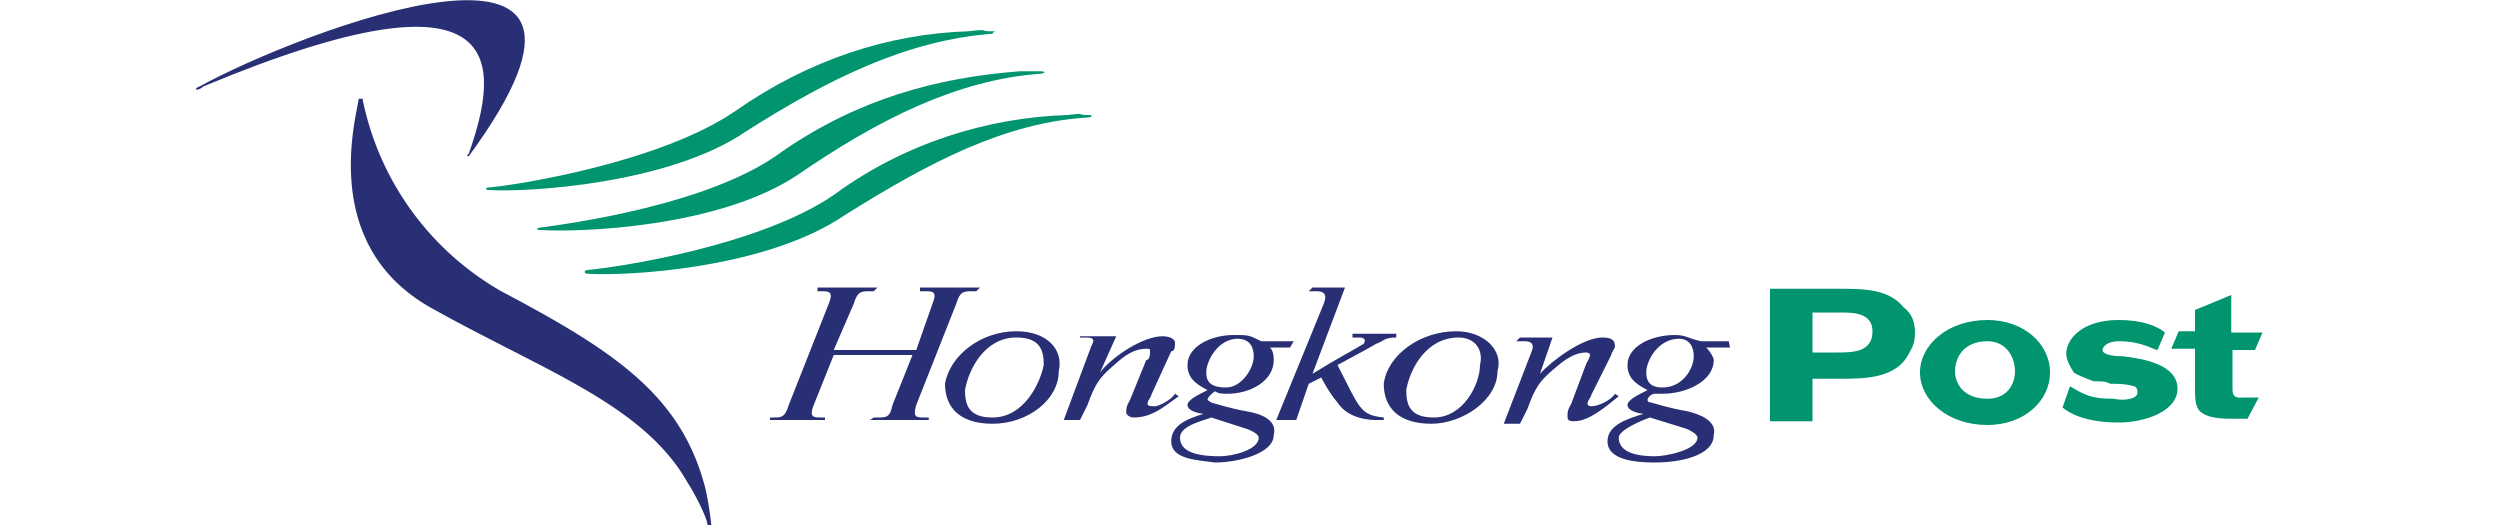
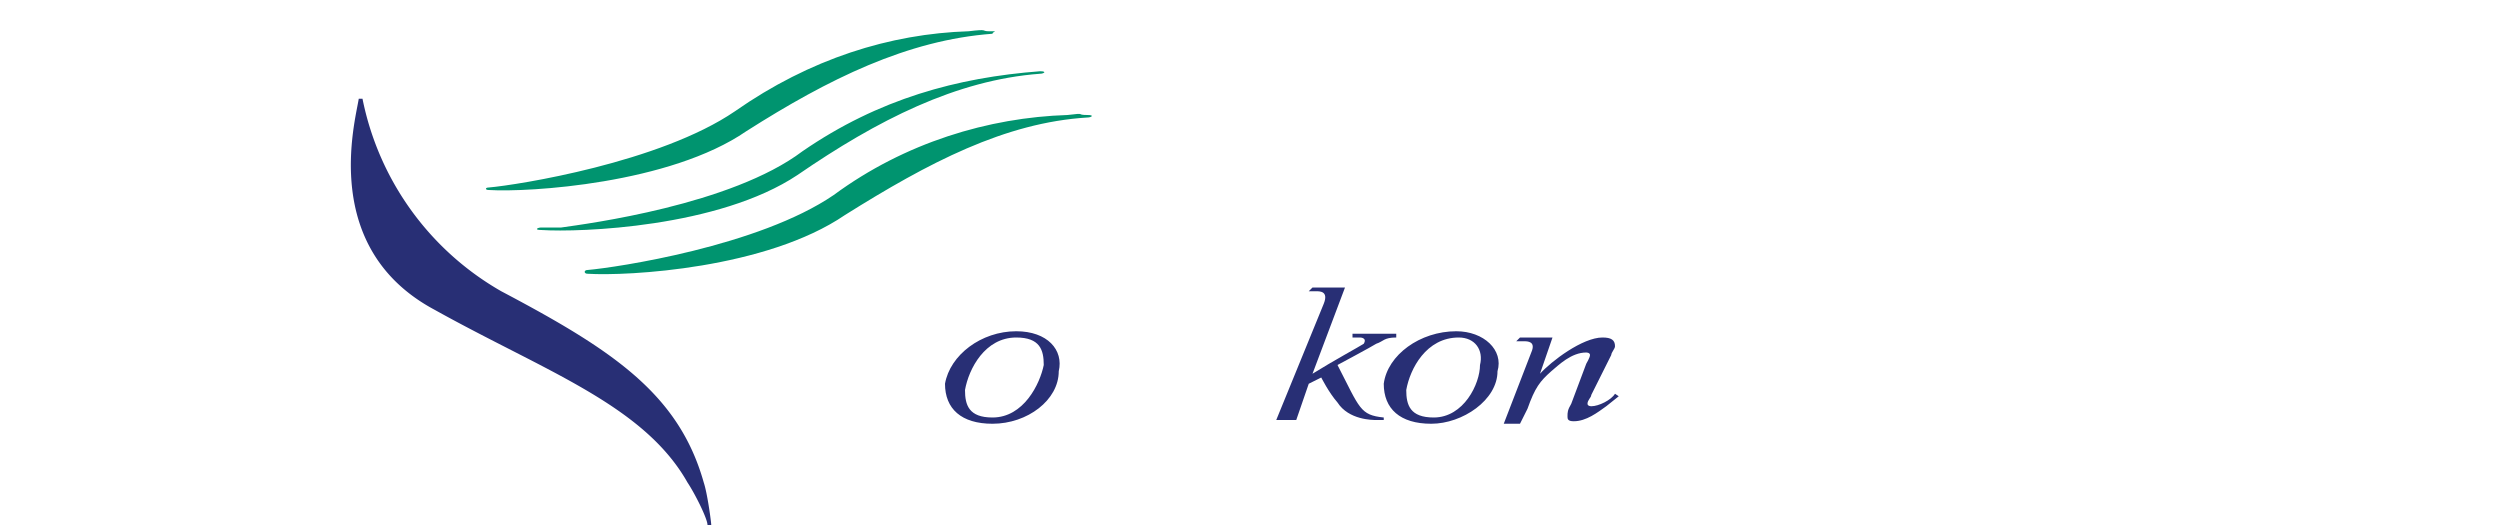
<svg xmlns="http://www.w3.org/2000/svg" xml:space="preserve" id="Ebene_1" x="0" y="0" style="enable-background:new 0 0 200 42" version="1.1" viewBox="0 0 200 42">
  <style>.st0{fill:#282f75}.st1{fill:#00946f}</style>
-   <path d="M37.5 12.5C53.1-8.8 23.6 2.7 16 6.9c-.6.2-.3.5.3 0C41-3.4 40 5.2 37.5 12.3c-.3.2 0 .2 0 .2" class="st0" />
  <path d="M55 38.6c.6.9 1.6 2.9 1.6 3.4h.3c0-.2-.3-2.5-.6-3.4-2-7.1-7.3-10.6-16.2-15.3A22.92 22.92 0 0 1 29 7.9h-.3c-.3 1.9-3.1 12 6.1 16.9 8.8 4.9 16.7 7.6 20.2 13.8" class="st0" />
-   <path d="M47 21.6c-.3 0-.3.3 0 .3 3.2.2 14.3-.4 20.6-4.7C74.3 13 80.4 9.8 87 9.4c.3 0 .6-.2 0-.2-1 0 0-.2-1.6 0-6.3.2-13 2.2-18.7 6.4-6 4.1-17.4 5.8-19.7 6m-3.7-3.4c-.3 0-.6.2 0 .2 3.1.2 14.2-.2 20.5-4.4 6.4-4.4 12.7-7.6 19.4-8.1.3 0 .6-.2 0-.2h-1.6c-6.6.5-12.9 2.2-19 6.4-5.7 4.3-17.2 5.8-19.3 6.1M39.1 15c-.3 0-.3.2 0 .2 3.2.2 14.5-.5 20.6-4.7 6.6-4.2 12.9-7.3 19.7-7.8 0-.2.6-.2-.3-.2-.6 0 0-.2-1.6 0-6.3.2-12.7 2.2-18.7 6.4-6 4.1-17.4 5.9-19.7 6.1" class="st1" />
-   <path d="m94.3 31.7-.3-.2c-.3.5-1.3 1-1.6 1-.3 0-.6 0-.6-.2 0-.3.3-.5.3-.7l1.6-3.5c.3 0 .3-.4.3-.7 0-.2-.3-.5-1-.5-1.6 0-4.1 1.7-5 2.9l1.3-2.9h-2.9v.1h.3c.6 0 1 0 .6.7l-2.2 5.9h1.3l.6-1.2c.6-1.7 1-2.2 1.9-3 .6-.5 1.5-1.5 2.8-1.5.3 0 .3 0 .3.2s0 .7-.3.7L90.4 32c-.3.5-.3.7-.3 1 0 .2.3.4.6.4 1.3 0 2.2-.7 2.9-1.2m-20.3.2 3.2-8.1c.3-1 .6-1 1.3-1h.3l.3-.3h-4.8v.3h.4c.6 0 1 0 .6 1L73.3 28h-6.6l1.6-3.7c.3-1 .6-1 1.3-1h.3l.3-.3h-4.8v.3h.3c.6 0 1 0 .6 1l-3.2 8.1c-.3 1-.6 1-1.2 1h-.3v.2H66v-.2h-.3c-.6 0-1 0-.6-1l1.6-4H73l-1.6 4c-.2 1-.5 1-1.2 1h-.3l-.3.2h4.7v-.2H74c-.7 0-1 0-.7-1" class="st0" />
+   <path d="M47 21.6c-.3 0-.3.3 0 .3 3.2.2 14.3-.4 20.6-4.7C74.3 13 80.4 9.8 87 9.4c.3 0 .6-.2 0-.2-1 0 0-.2-1.6 0-6.3.2-13 2.2-18.7 6.4-6 4.1-17.4 5.8-19.7 6m-3.7-3.4c-.3 0-.6.2 0 .2 3.1.2 14.2-.2 20.5-4.4 6.4-4.4 12.7-7.6 19.4-8.1.3 0 .6-.2 0-.2c-6.6.5-12.9 2.2-19 6.4-5.7 4.3-17.2 5.8-19.3 6.1M39.1 15c-.3 0-.3.2 0 .2 3.2.2 14.5-.5 20.6-4.7 6.6-4.2 12.9-7.3 19.7-7.8 0-.2.6-.2-.3-.2-.6 0 0-.2-1.6 0-6.3.2-12.7 2.2-18.7 6.4-6 4.1-17.4 5.9-19.7 6.1" class="st1" />
  <path d="M83.5 29.2c-.3 1.5-1.6 4.2-4.1 4.2-1.9 0-2.2-1-2.2-2.2.3-1.7 1.6-4.2 4.1-4.2 1.9 0 2.2 1 2.2 2.2m-2.2-2.7c-2.8 0-5.3 1.9-5.7 4.2 0 2 1.3 3.2 3.8 3.2 2.8 0 5.3-1.9 5.3-4.2.4-1.7-.9-3.2-3.4-3.2zm25.7 2.7s2.8-1.5 3.1-1.7c.6-.2.6-.5 1.6-.5v-.3h-3.5v.3h.6s.6 0 .3.5c-.3.2-2.5 1.4-4.1 2.4l2.6-6.9H105l-.3.3h.6c.3 0 1 0 .6 1l-3.8 9.3h1.6l1-2.9 1-.5s.6 1.2 1.3 2c.9 1.4 2.8 1.4 3.1 1.4h.6v-.2c-1.9-.2-1.9-.7-3.7-4.2" class="st0" />
-   <path d="M98.1 31c-1.3 0-1.6-.5-1.6-1.2 0-1 1-2.7 2.5-2.7 1 0 1.3.7 1.3 1.4 0 1-1 2.5-2.2 2.5m-1.2 2.4 2.8.9c.6.2 1 .5 1 .7 0 1-2.1 1.5-3.1 1.5-2.2 0-3.2-.5-3.2-1.5s2.1-1.4 2.5-1.6zm6.6-6.1h-2.6c-1-.5-1-.5-2.2-.5-1.8 0-3.7.9-3.7 2.4 0 1 .6 1.5 1.6 2-.3.2-1.6.7-1.6 1.2s1 .7 1.3.7c-1.3.4-2.6.9-2.6 2.2 0 1.5 2.2 1.5 3.5 1.7 1.8 0 4.7-.7 4.7-2.2.3-1.2-1-1.7-2.2-1.9-1.2-.2-2.8-.7-2.8-.7l-.3-.2c0-.2.3-.5.6-.7.3.2.6.2 1 .2 1.8 0 3.7-1 3.7-2.7 0-.2 0-.7-.3-1h1.6l.3-.5zM133 31c-1 0-1.3-.5-1.3-1.2 0-1 1-2.7 2.6-2.7.9 0 1.2.7 1.2 1.4 0 1-.9 2.5-2.5 2.5m-1 2.4 2.9.9c.5.2.9.5.9.7 0 1-2.5 1.5-3.4 1.5-1.9 0-2.9-.5-2.9-1.5 0-.6 1.9-1.4 2.5-1.6zm6.3-6.1h-2.2c-1-.2-1.2-.5-2.1-.5-1.9 0-3.8.9-3.8 2.4 0 1 .6 1.5 1.6 2-.3.2-1.6.7-1.6 1.2s1 .7 1.3.7c-1.3.4-2.9.9-2.9 2.2 0 1.5 2.2 1.7 3.8 1.7 1.9 0 4.7-.5 4.7-2.2.3-1.2-1.3-1.7-2.1-1.9-1.3-.2-2.9-.7-2.9-.7-.3 0-.3-.2-.3-.2 0-.2.3-.5.6-.5h.6c1.9 0 4.1-1 4.1-2.7 0-.2-.3-.7-.6-1h1.9l-.1-.5z" class="st0" />
  <path d="m129.5 31.7-.3-.2c-.3.5-1.3 1-1.9 1 0 0-.3 0-.3-.2 0-.3.3-.5.3-.7l1.6-3.2c0-.2.3-.5.3-.7 0-.5-.3-.7-1-.7-1.6 0-4.1 1.9-5 2.9l1-2.9h-2.6l-.3.3h.6c.3 0 1 0 .6.9l-2.2 5.7h1.3l.6-1.2c.6-1.7 1-2.2 1.9-3 .6-.5 1.6-1.5 2.8-1.5 0 0 .3 0 .3.2s-.3.7-.3.7l-1.2 3.2c-.3.5-.3.7-.3 1 0 .2 0 .4.5.4 1 0 1.9-.7 2.6-1.2m-10.1-3.3c0 1.5-1.3 4.2-3.7 4.2-1.9 0-2.2-1-2.2-2.2.3-1.7 1.6-4.2 4.2-4.2 1.3 0 2 1 1.7 2.2m-1.9-2.7c-2.9 0-5.5 1.9-5.8 4.2 0 2 1.3 3.2 3.8 3.2s5.3-1.9 5.3-4.2c.5-1.7-1.1-3.2-3.3-3.2z" class="st0" />
-   <path d="M146.9 28.2H145V25h2.2c1 0 2.6 0 2.6 1.5 0 1.7-1.6 1.7-2.9 1.7m0-5.1h-5.3v10.6h3.4v-3.4h2.2c1.9 0 4.5 0 5.5-2 .3-.5.5-.9.5-1.7 0-.7-.2-1.5-.9-2-1.2-1.5-3.2-1.5-5.4-1.5zm22.9 5.4c-1 0-1.6-.2-1.6-.5 0-.2.3-.7 1.3-.7 1.9 0 2.8.7 3.1.7l.6-1.4c-.6-.5-1.8-1-3.7-1-2.9 0-4.2 1.5-4.2 2.7 0 .5.3 1 .6 1.5.3.2 1 .5 1.6.7.6 0 1 0 1.3.2.6 0 1.3 0 1.9.2 0 0 .3 0 .3.5s-1 .7-1.9.5c-1.6 0-2.2-.2-3.5-1l-.6 1.7c.6.5 1.9 1.2 4.5 1.2 2.1 0 4.7-.9 4.7-2.7 0-1.9-2.6-2.4-4.4-2.6m8.8 2.5v-3h1.8l.6-1.4h-2.5v-3l-2.9 1.2v1.7h-1.3l-.6 1.4h1.9v3.2c0 .7 0 1.2.3 1.7.6.7 1.9.7 2.9.7h1l.9-1.7h-1.2c-.9.1-.9-.3-.9-.8m-19.6.9c-1.9 0-2.6-1.2-2.6-2.2 0-1 .6-2.4 2.6-2.4 1.6 0 2.2 1.4 2.2 2.4s-.6 2.2-2.2 2.2m0-6.3c-3.2 0-5.4 2-5.4 4.2s2.2 4.2 5.4 4.2c2.9 0 5-1.9 5-4.2 0-2.3-2.1-4.2-5-4.2z" class="st1" />
</svg>